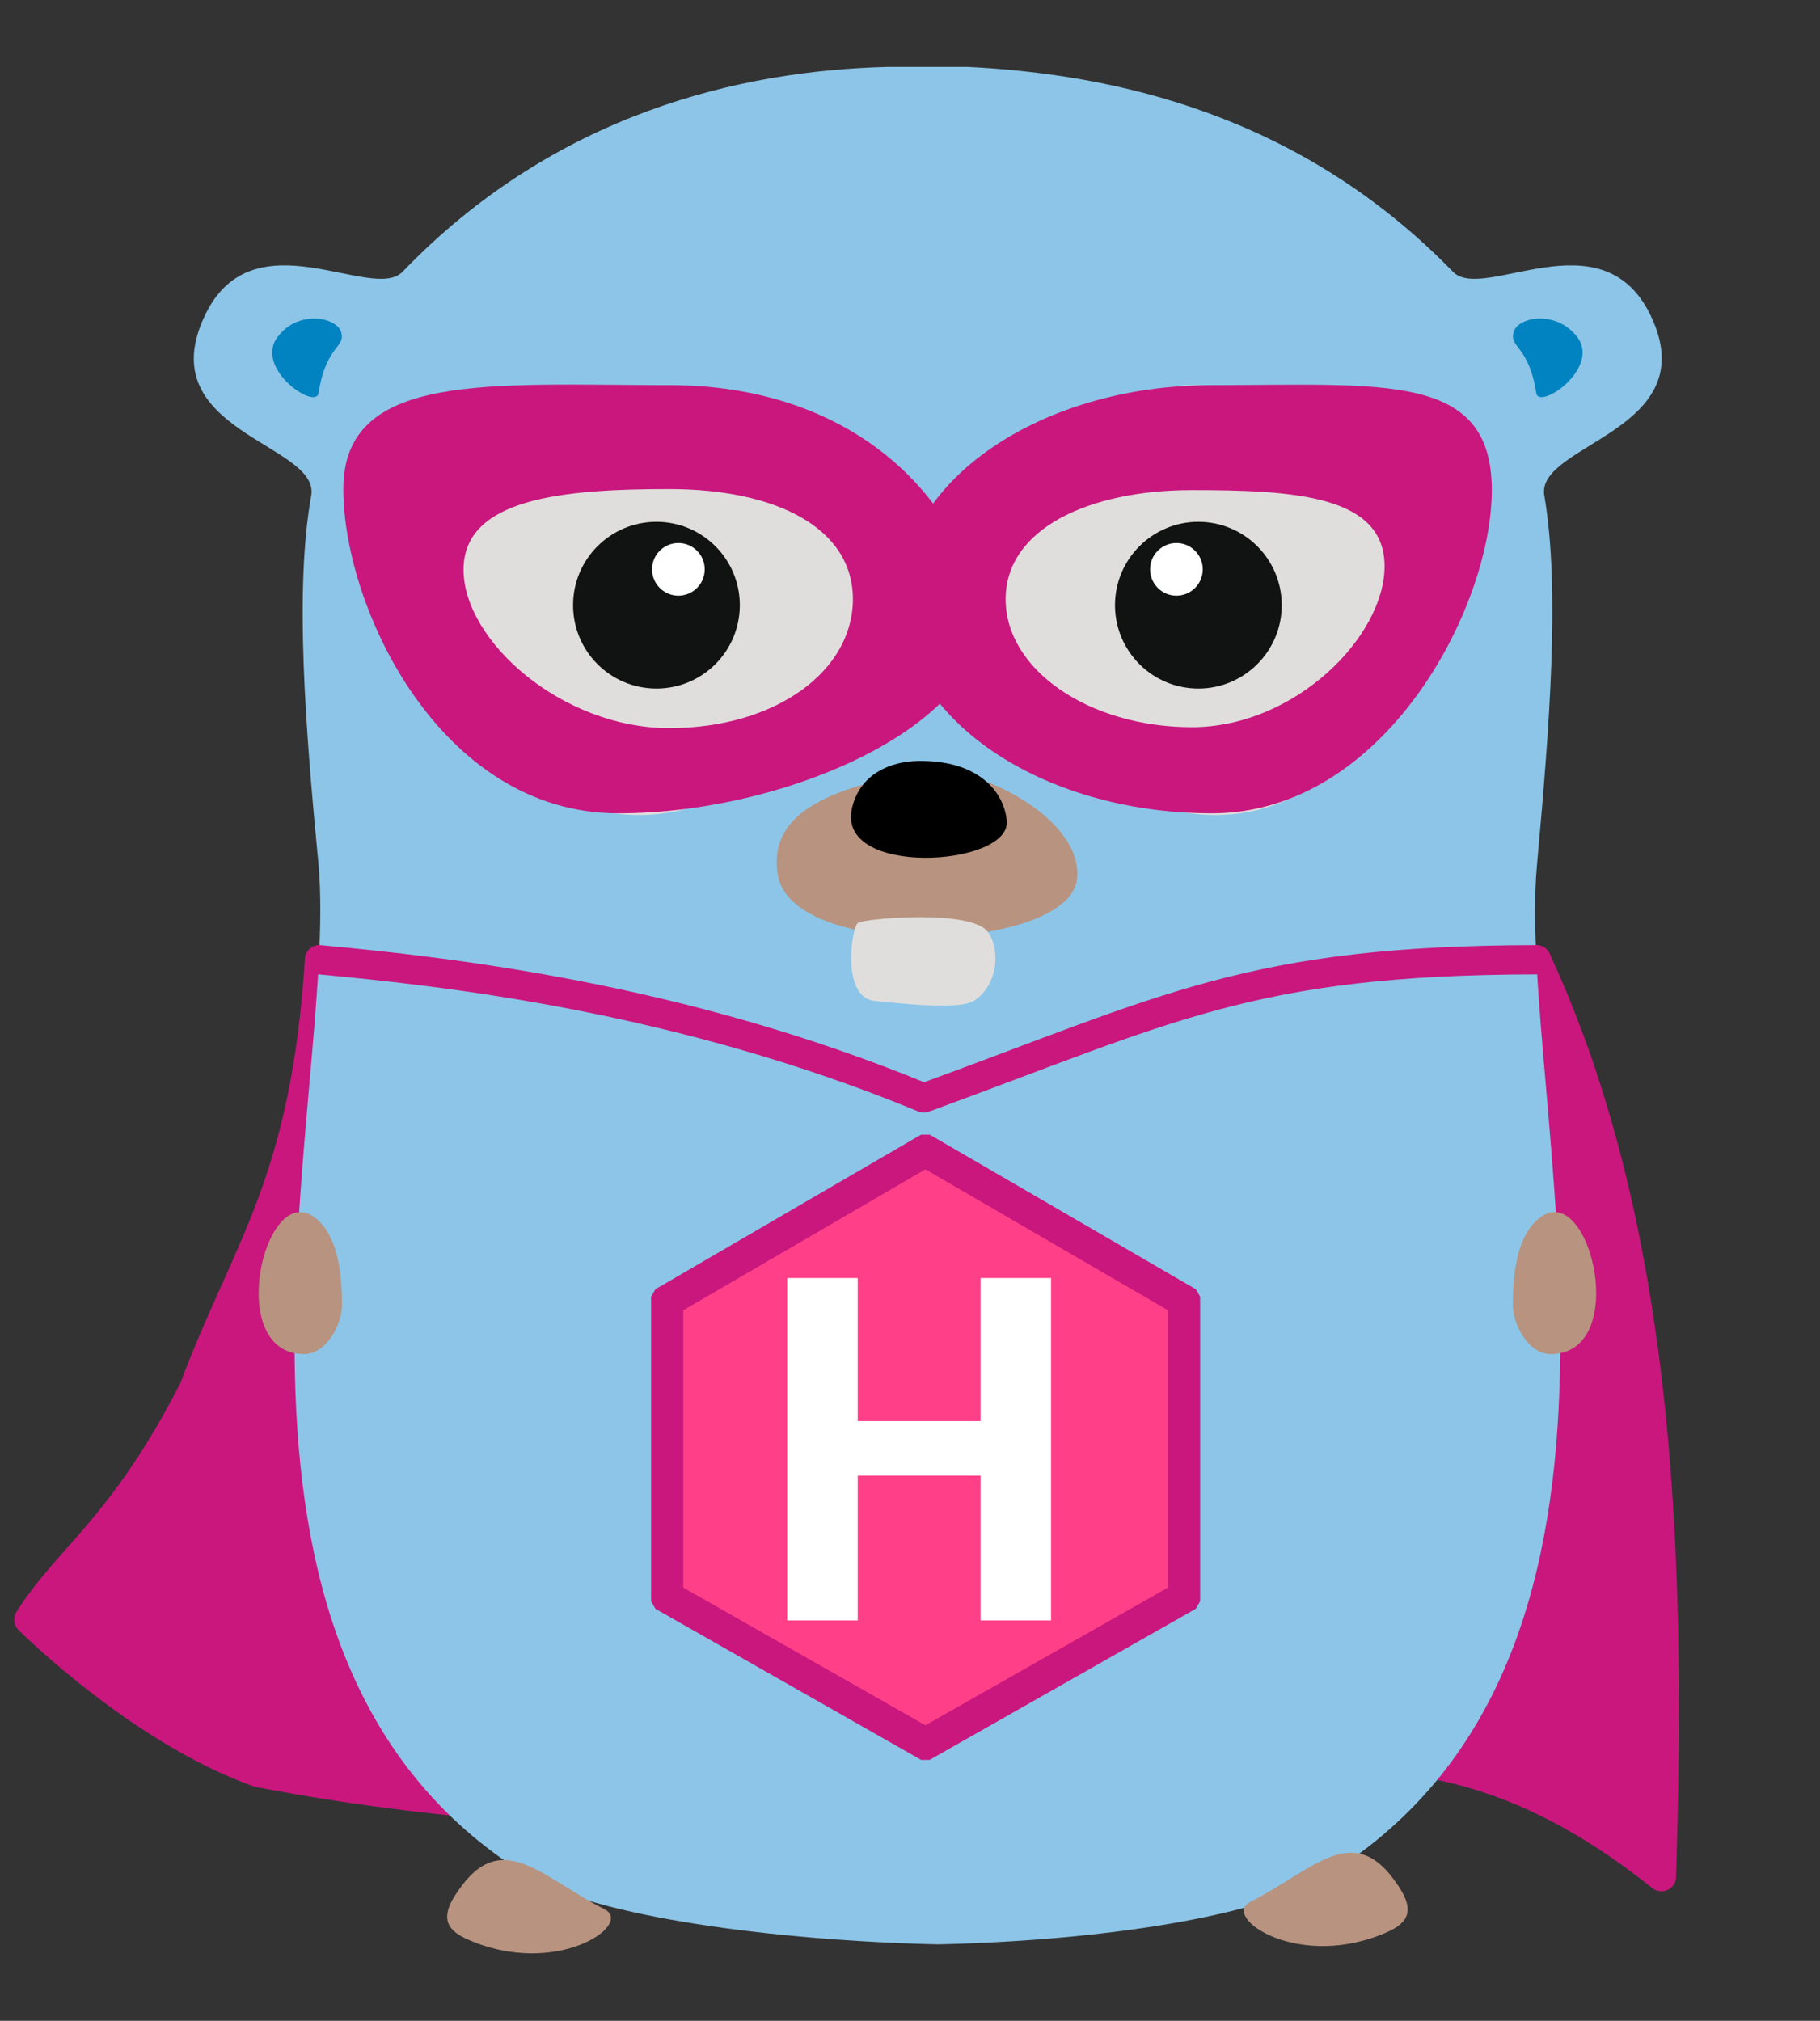
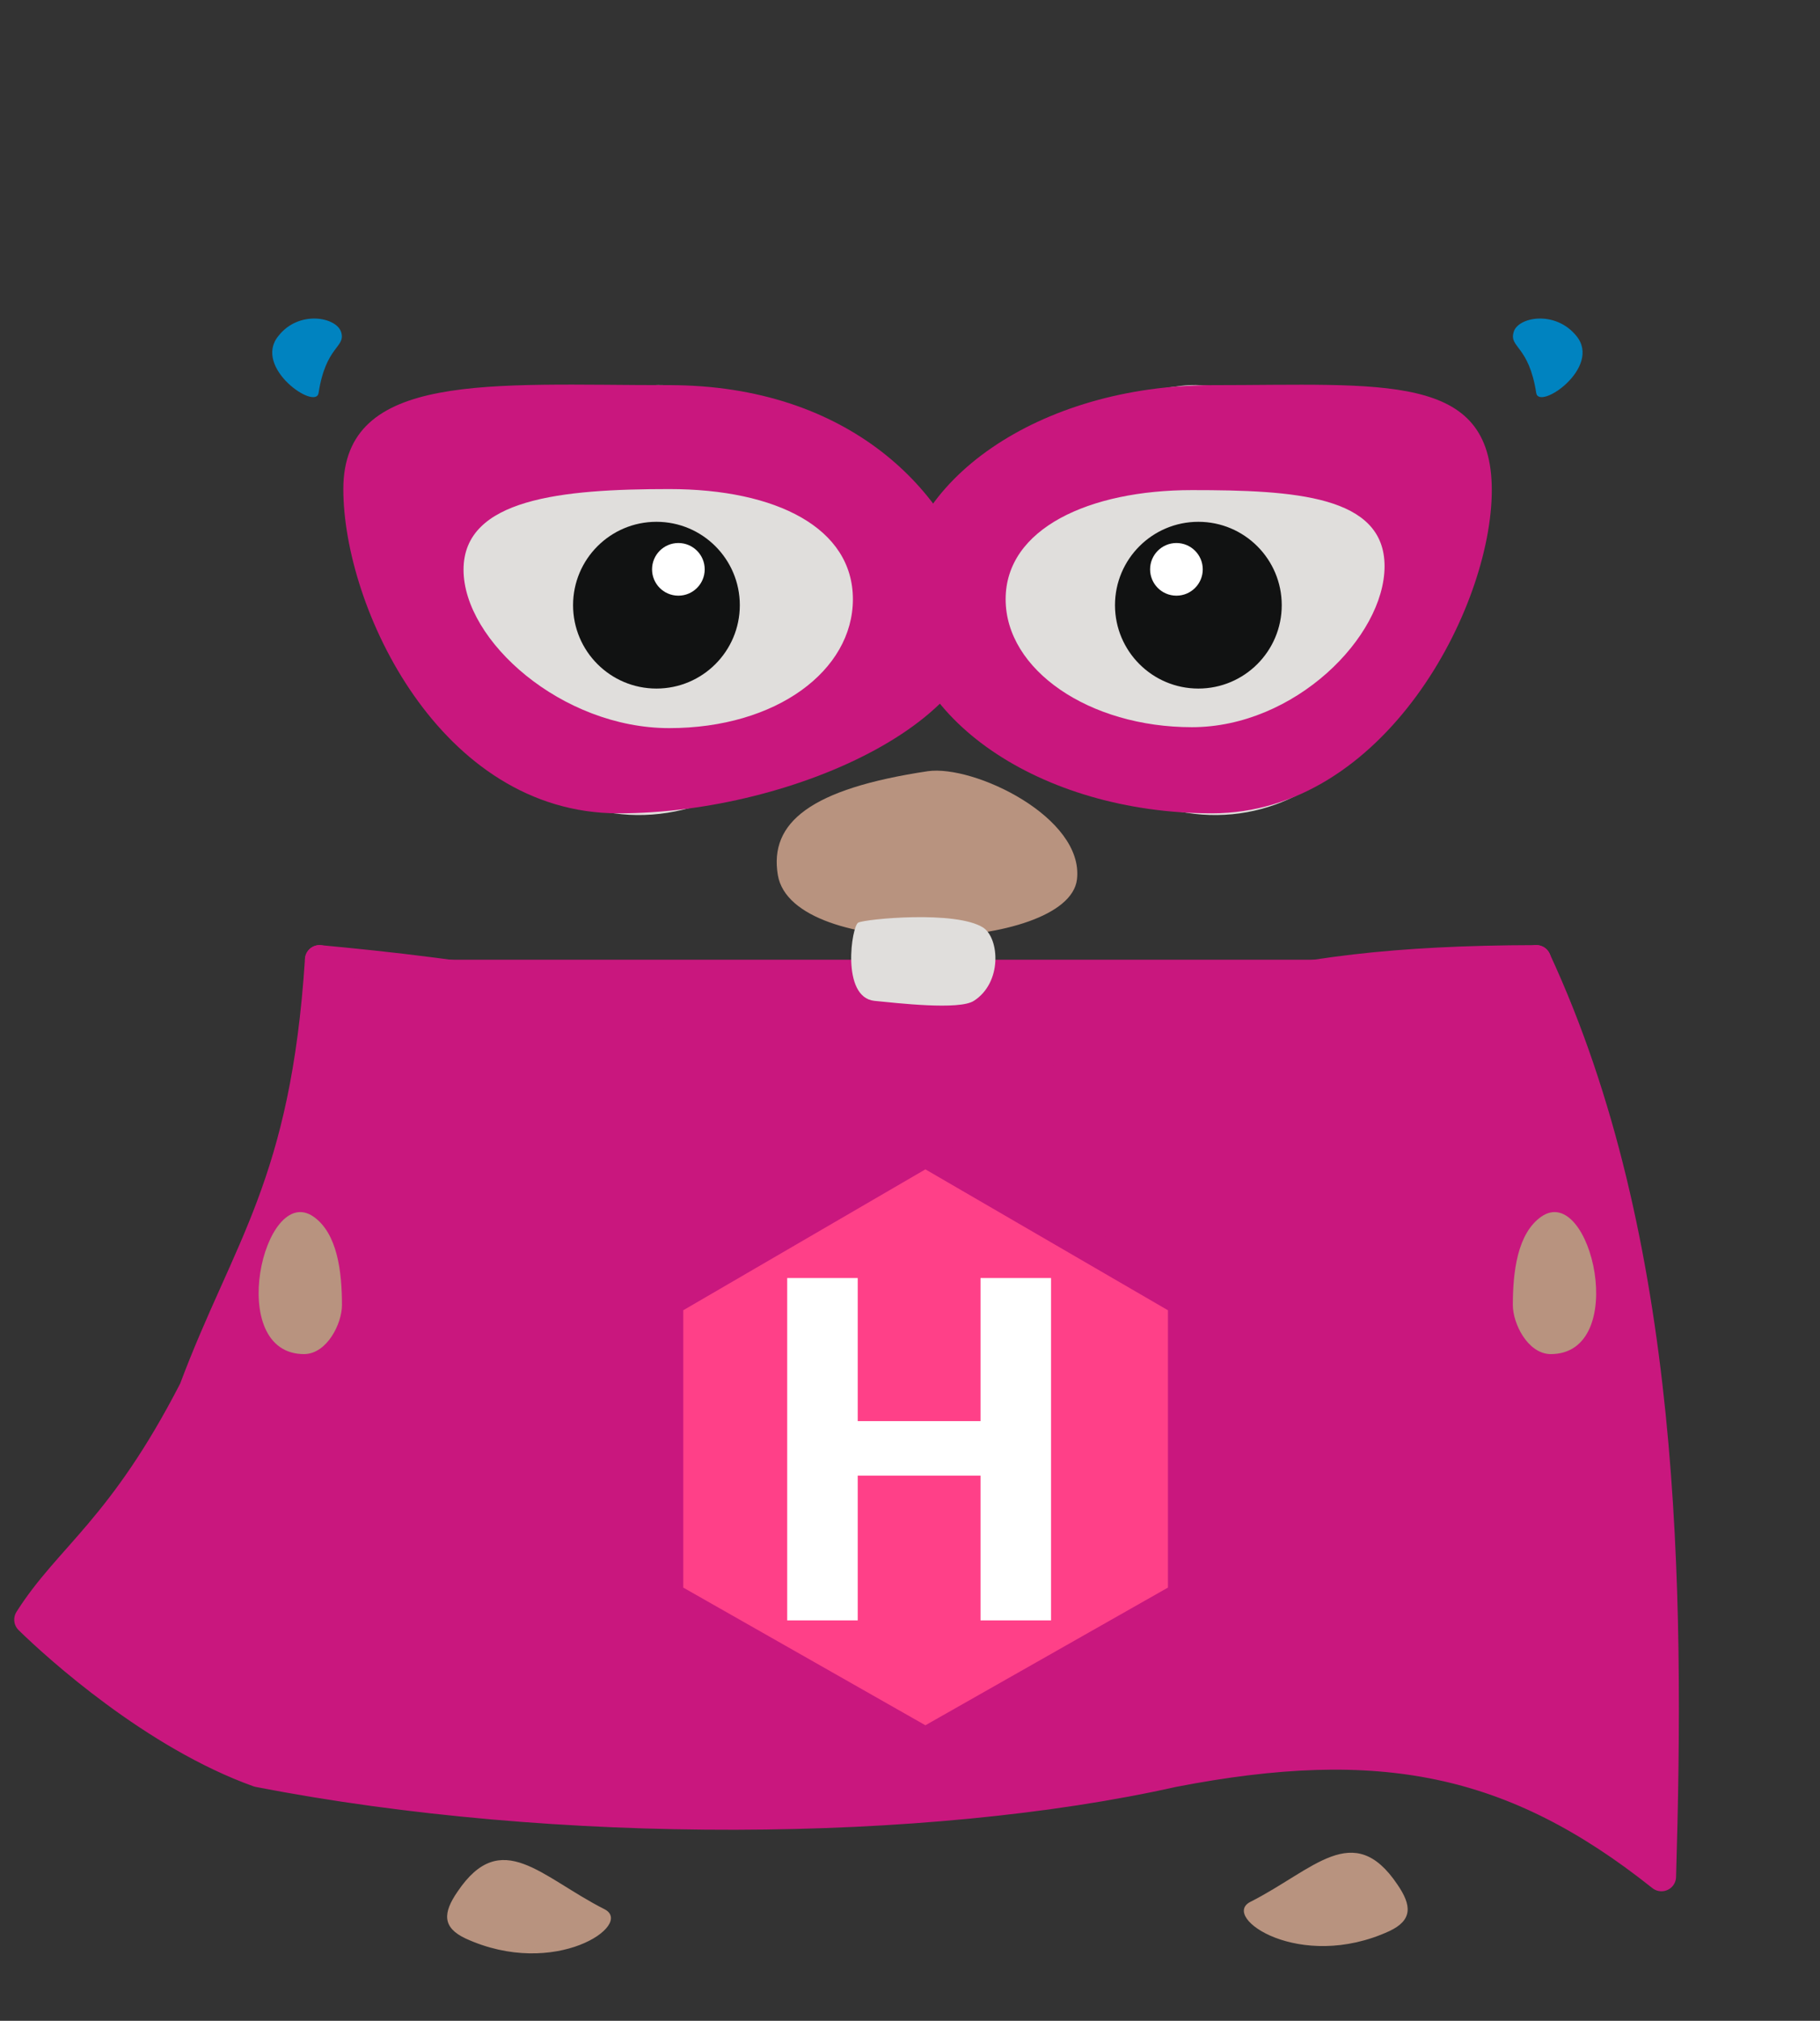
<svg xmlns="http://www.w3.org/2000/svg" id="gopher" width="100%" height="100%" viewBox="0 -10 272 302" version="1.1" xml:space="preserve" style="fill-rule:evenodd;clip-rule:evenodd;stroke-linecap:round;stroke-linejoin:round;stroke-miterlimit:1.5;">
  <rect x="0" y="-10" width="272" height="302" fill="#333333" stroke="none" />
  <g transform="matrix(1.093,0,0,1.093,-135.183,-11.698)">
    <path class="gopher-cape animated" d="M167.376,132.778C165.4,163.47 157.387,172.184 150.142,191.552C140.361,210.573 133.102,214.357 127.626,223.012C131.508,226.814 144.79,238.814 159.006,243.911C199.917,251.86 250.261,251.499 284.105,243.911C312.297,238.453 330.566,241.986 350.858,258.146C352.025,218.523 351.604,171.276 333.752,132.778" style="fill:rgb(201,23,126);stroke:rgb(201,23,126);stroke-width:4px;" />
  </g>
  <g transform="matrix(1.093,0,0,1.093,20.065,-11.698)">
-     <path d="M207.3,44.6C200.6,30.9 184.4,43 180.3,38.7C159.3,17.1 133.9,11.7 114,10.7L103,10.7C83,11.2 57.6,17 36.7,38.7C32.6,43 16.3,30.9 9.7,44.6C2,60.6 25.4,62.2 24.2,69.3C21.9,82.1 23.4,101.1 25.2,119.8C28,151.5 4.3,227.4 53.6,257.9C62.9,263.7 88,266.9 109.8,267.4L110,267.4C131.8,266.9 153.9,263.7 163.2,257.9C212.6,227.4 188.9,151.5 191.8,119.8C193.5,101.1 195,82.1 192.8,69.3C191.6,62.2 215,60.5 207.3,44.6Z" style="fill:rgb(140,197,231);fill-rule:nonzero;" />
-   </g>
+     </g>
  <g transform="matrix(1.093,0,0,1.093,20.065,-11.698)">
    <path d="M143.2,54.3C109.8,58.2 114.3,93 127.2,104.3C151.2,125.3 176.2,104.3 173.4,83.1C170.9,62.7 153.6,53.1 143.2,54.3Z" style="fill:rgb(224,222,220);fill-rule:nonzero;" />
  </g>
  <g transform="matrix(1.093,0,0,1.093,20.065,-11.698)">
    <path class="eyes" d="M145.5,72.9C151.792,72.9 156.9,78.008 156.9,84.3C156.9,90.592 151.792,95.7 145.5,95.7C139.208,95.7 134.1,90.592 134.1,84.3C134.1,78.008 139.208,72.9 145.5,72.9ZM71.356,72.746C77.648,72.746 82.756,77.854 82.756,84.146C82.756,90.438 77.648,95.546 71.356,95.546C65.064,95.546 59.956,90.438 59.956,84.146C59.956,77.854 65.064,72.746 71.356,72.746Z" style="fill:rgb(17,18,18);" />
  </g>
  <g transform="matrix(1.093,0,0,1.093,20.065,-11.698)">
    <path d="M142.5,75.8C144.487,75.8 146.1,77.413 146.1,79.4C146.1,81.387 144.487,83 142.5,83C140.513,83 138.9,81.387 138.9,79.4C138.9,77.413 140.513,75.8 142.5,75.8ZM74.274,75.192C76.261,75.192 77.874,76.805 77.874,78.792C77.874,80.779 76.261,82.392 74.274,82.392C72.287,82.392 70.674,80.779 70.674,78.792C70.674,76.805 72.287,75.192 74.274,75.192Z" style="fill:white;" />
  </g>
  <g transform="matrix(1.093,0,0,1.093,20.065,-11.698)">
    <path d="M108.5,107C92.5,109.4 86.8,114 88,121.2C90,133 127.7,131.7 128.9,121.8C129.9,113.3 114.8,106.1 108.5,107Z" style="fill:rgb(184,147,127);fill-rule:nonzero;" />
  </g>
  <g transform="matrix(1.093,0,0,1.093,20.065,-11.698)">
-     <path d="M98.2,111.8C95.5,121.6 119.9,120.1 119.3,113.8C119,110.1 115.7,105.4 107,105.6C103.6,105.7 99.4,107.2 98.2,111.8Z" style="fill-rule:nonzero;" />
-   </g>
+     </g>
  <g transform="matrix(1.093,0,0,1.093,20.065,-11.698)">
    <path d="M99,127.7C98.1,128.1 96.6,137.9 101.2,138.4C104.3,138.7 112.8,139.7 114.8,138.4C118.7,135.9 118.3,129.9 116.1,128.4C112.4,126 100,127.2 99,127.7ZM73.6,54.3C107,58.2 102.5,93 89.6,104.3C65.6,125.3 40.6,104.3 43.4,83.1C46,62.7 63.3,53.1 73.6,54.3Z" style="fill:rgb(224,222,220);fill-rule:nonzero;" />
  </g>
  <g transform="matrix(1.093,0,0,1.093,20.065,-11.698)">
    <circle class="eyes" cx="71.4" cy="84.3" r="11.4" style="fill:rgb(17,18,18);" />
  </g>
  <g transform="matrix(1.093,0,0,1.093,20.065,-11.698)">
    <circle cx="74.4" cy="79.4" r="3.6" style="fill:white;" />
  </g>
  <g transform="matrix(1.093,0,0,1.093,20.065,-11.698)">
    <path d="M193.6,186.7C204.6,186.8 199.2,163.2 192.4,167.9C189.1,170.2 188.5,175.5 188.5,180C188.5,182.5 190.5,186.6 193.6,186.7ZM23.3,186.7C12.3,186.8 17.7,163.2 24.5,167.9C27.8,170.2 28.4,175.5 28.4,180C28.4,182.5 26.4,186.6 23.3,186.7ZM172.7,259.2C166.7,250.3 161.3,257.2 152.6,261.6C148.5,263.7 159.4,271.2 171.6,265.6C174.8,264.1 174.7,262.1 172.7,259.2ZM44.2,260.2C50.2,251.3 55.6,258.2 64.3,262.6C68.4,264.7 57.5,272.2 45.3,266.6C42.1,265.1 42.2,263.1 44.2,260.2Z" style="fill:rgb(184,147,127);fill-rule:nonzero;" />
  </g>
  <g transform="matrix(1.093,0,0,1.093,20.065,-11.698)">
    <path d="M188.6,47C188,49.1 190.7,48.8 191.7,55.3C192.1,57.7 200.7,51.8 197.2,47.5C194.3,43.9 189.1,44.9 188.6,47ZM28.3,47C28.9,49.1 26.2,48.8 25.2,55.3C24.8,57.7 16.2,51.8 19.7,47.5C22.5,43.9 27.7,44.9 28.3,47Z" style="fill:rgb(0,131,192);fill-rule:nonzero;" />
  </g>
  <g transform="matrix(0.22,0,0,0.22,92.037,155.985)">
    <g transform="matrix(2.087,0,0,2.087,-39.386,-48.241)">
      <path class="gopher-badge animated" d="M119.631,36.154L203.822,85.066L203.822,181.395L119.631,229.184L35.578,181.395L35.578,85.066L119.631,36.154Z" style="fill:rgb(255,64,136);" />
      <path class="gopher-badge animated" d="M207.664,81.239L209.061,83.666L209.061,182.809L207.638,185.253L121.013,234.423L118.245,234.422L31.761,185.251L30.34,182.808L30.34,83.667L31.735,81.242L118.217,30.916L121.041,30.915L207.664,81.239ZM40.817,88.078L40.817,178.348L119.633,223.159L198.584,178.345L198.584,88.081L119.633,42.214L40.817,88.078Z" style="fill:rgb(201,23,126);" />
    </g>
    <g transform="matrix(1.957,0,0,2.217,-55.126,110.024)">
      <path class="gopher-badge animated" d="M179.238,106.552L154.758,106.552L154.758,62.2L112.134,62.2L112.134,106.552L87.654,106.552L87.654,1.648L112.134,1.648L112.134,45.496L154.758,45.496L154.758,1.648L179.238,1.648L179.238,106.552Z" style="fill:white;fill-rule:nonzero;" />
    </g>
  </g>
  <g transform="matrix(1.093,0,0,1.093,-135.318,-8.13)">
    <path class="gopher-cape animated" d="M167.5,129.514C184.792,131.141 216.708,134.608 250.124,148.407C283.576,136.181 294.915,129.585 333.876,129.514" style="fill:none;stroke:rgb(201,23,126);stroke-width:4px;" />
  </g>
  <g transform="matrix(1,0,0,1,-1.47,0)">
    <g transform="matrix(1.092,0,0,1,-11.24,3.148)">
      <path class="gopher-cape animated" d="M103.229,44.41C127.646,44.41 141.964,60.067 145.637,76.405C149.492,93.554 120.688,108.4 96.272,108.4C71.856,108.4 58.627,77.601 58.627,59.942C58.627,42.284 78.813,44.41 103.229,44.41ZM103.229,59.942C117.928,59.942 128.366,65.775 128.366,76.405C128.366,87.035 117.928,95.666 103.229,95.666C88.531,95.666 75.079,82.622 75.079,71.992C75.079,61.361 88.531,59.942 103.229,59.942Z" style="fill:rgb(201,23,126);" />
    </g>
    <g transform="matrix(1.053,0,0,1,75.833,3.148)">
      <path class="gopher-cape animated" d="M101.398,44.41C125.814,44.41 141.107,42.439 141.107,60.097C141.107,77.755 125.814,108.4 101.398,108.4C76.982,108.4 57.159,94.063 57.159,76.405C57.159,58.747 76.982,44.41 101.398,44.41ZM98.548,60.097C113.14,60.097 125.888,60.912 125.888,71.466C125.888,82.019 113.14,95.527 98.548,95.527C83.955,95.527 72.108,86.959 72.108,76.405C72.108,65.851 83.955,60.097 98.548,60.097Z" style="fill:rgb(201,23,126);" />
    </g>
  </g>
</svg>